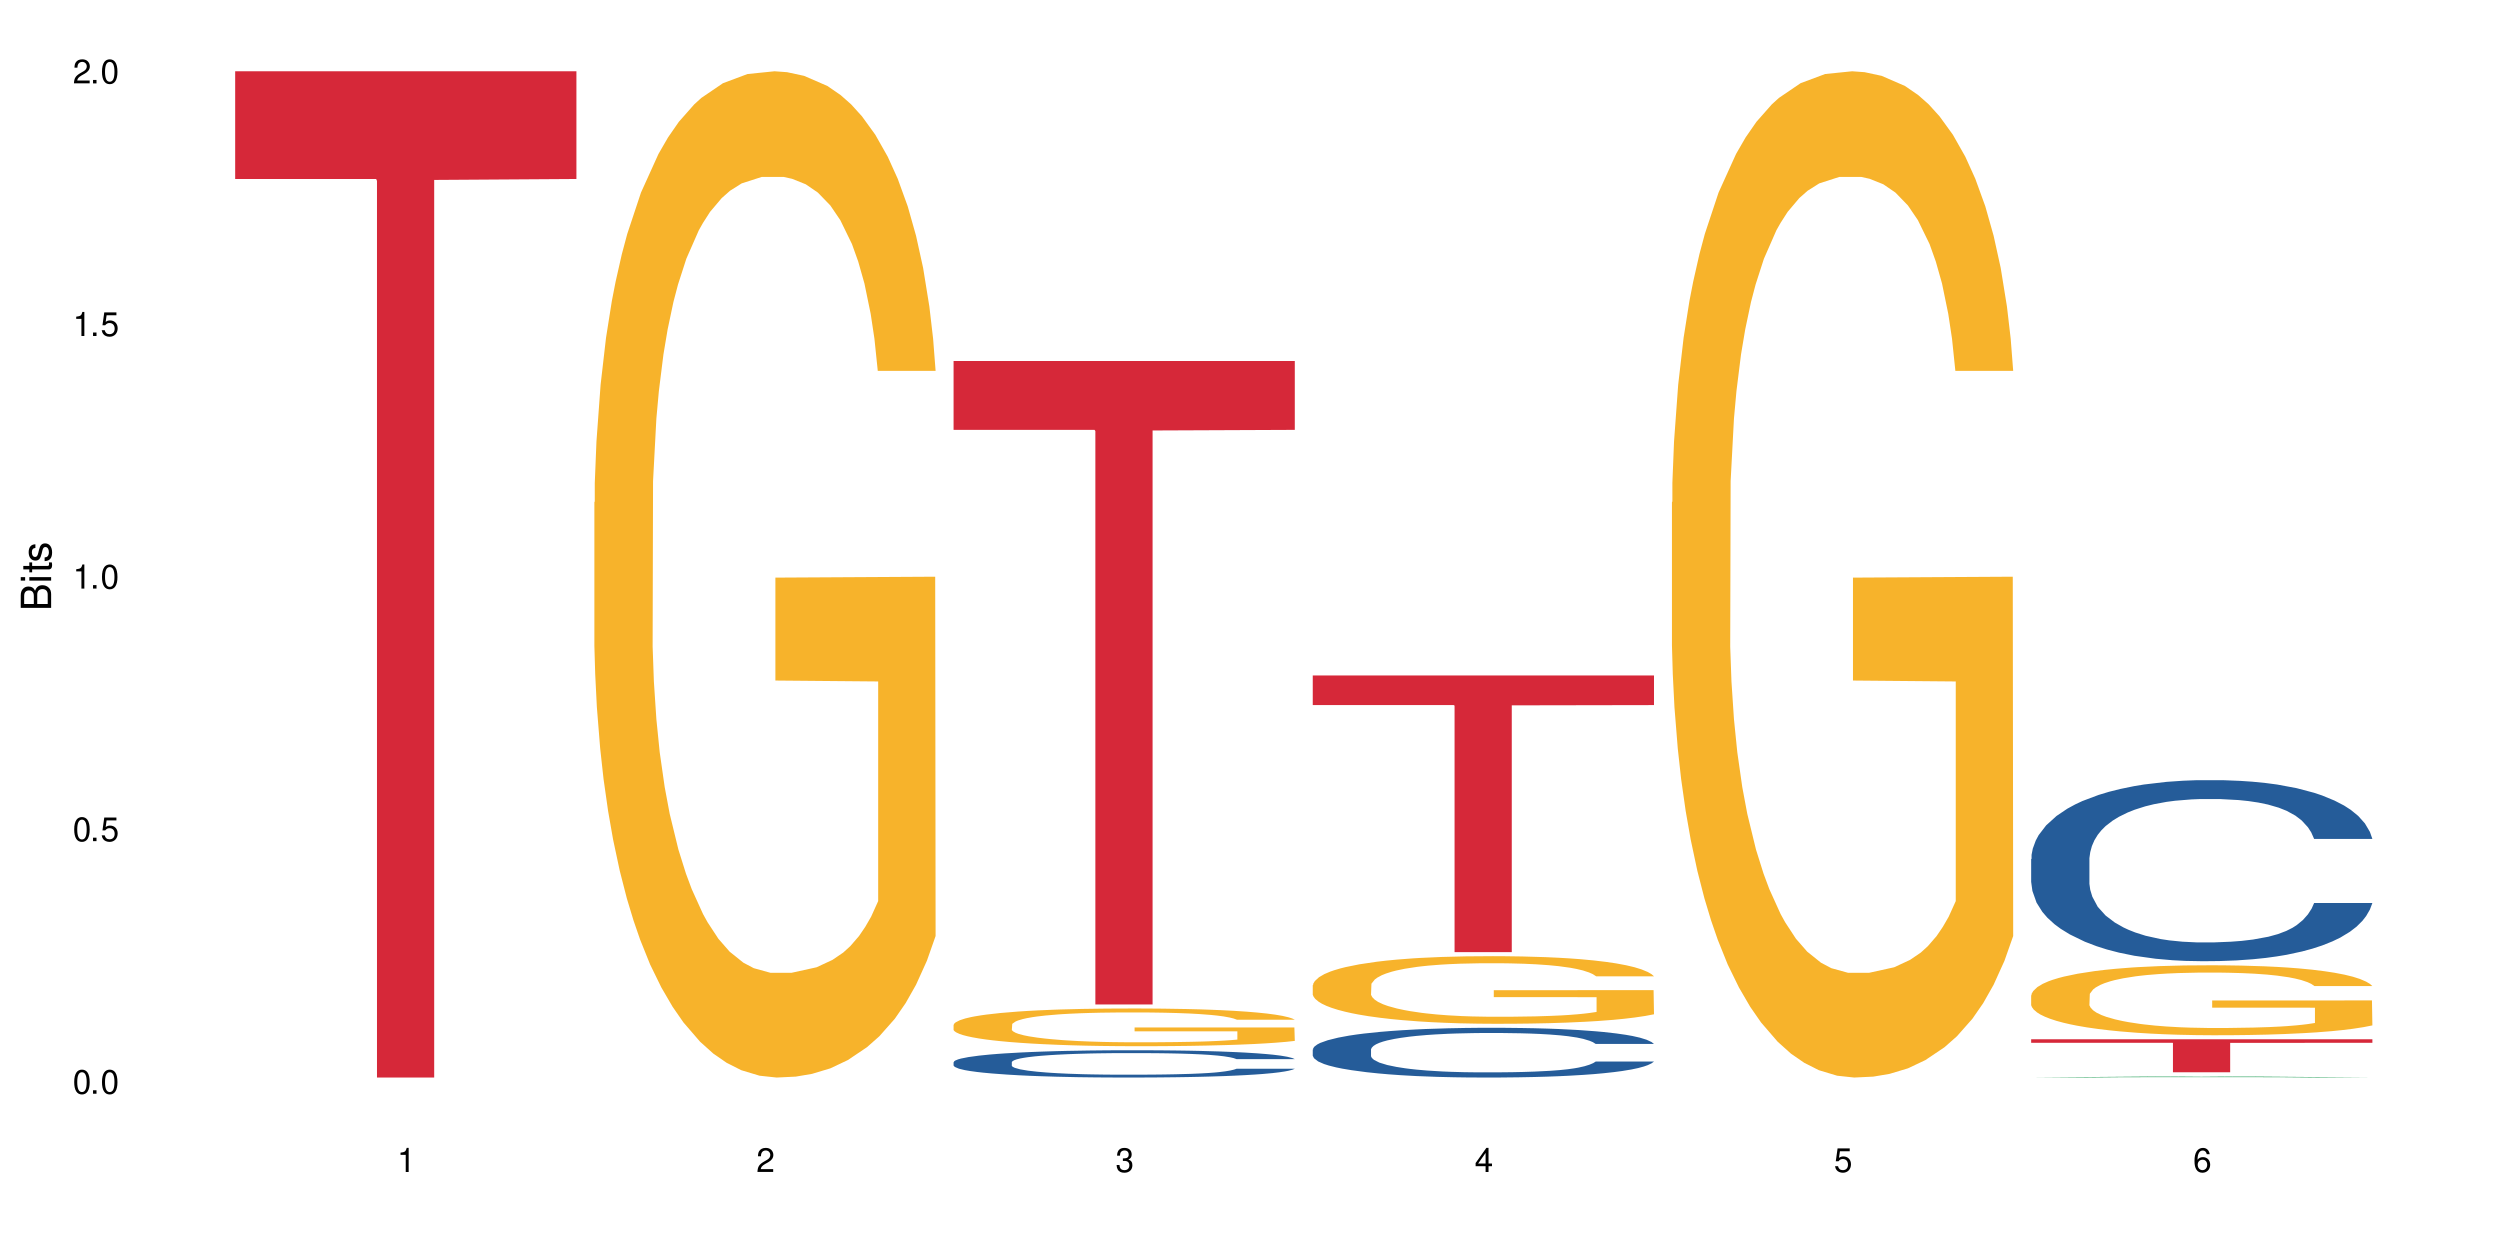
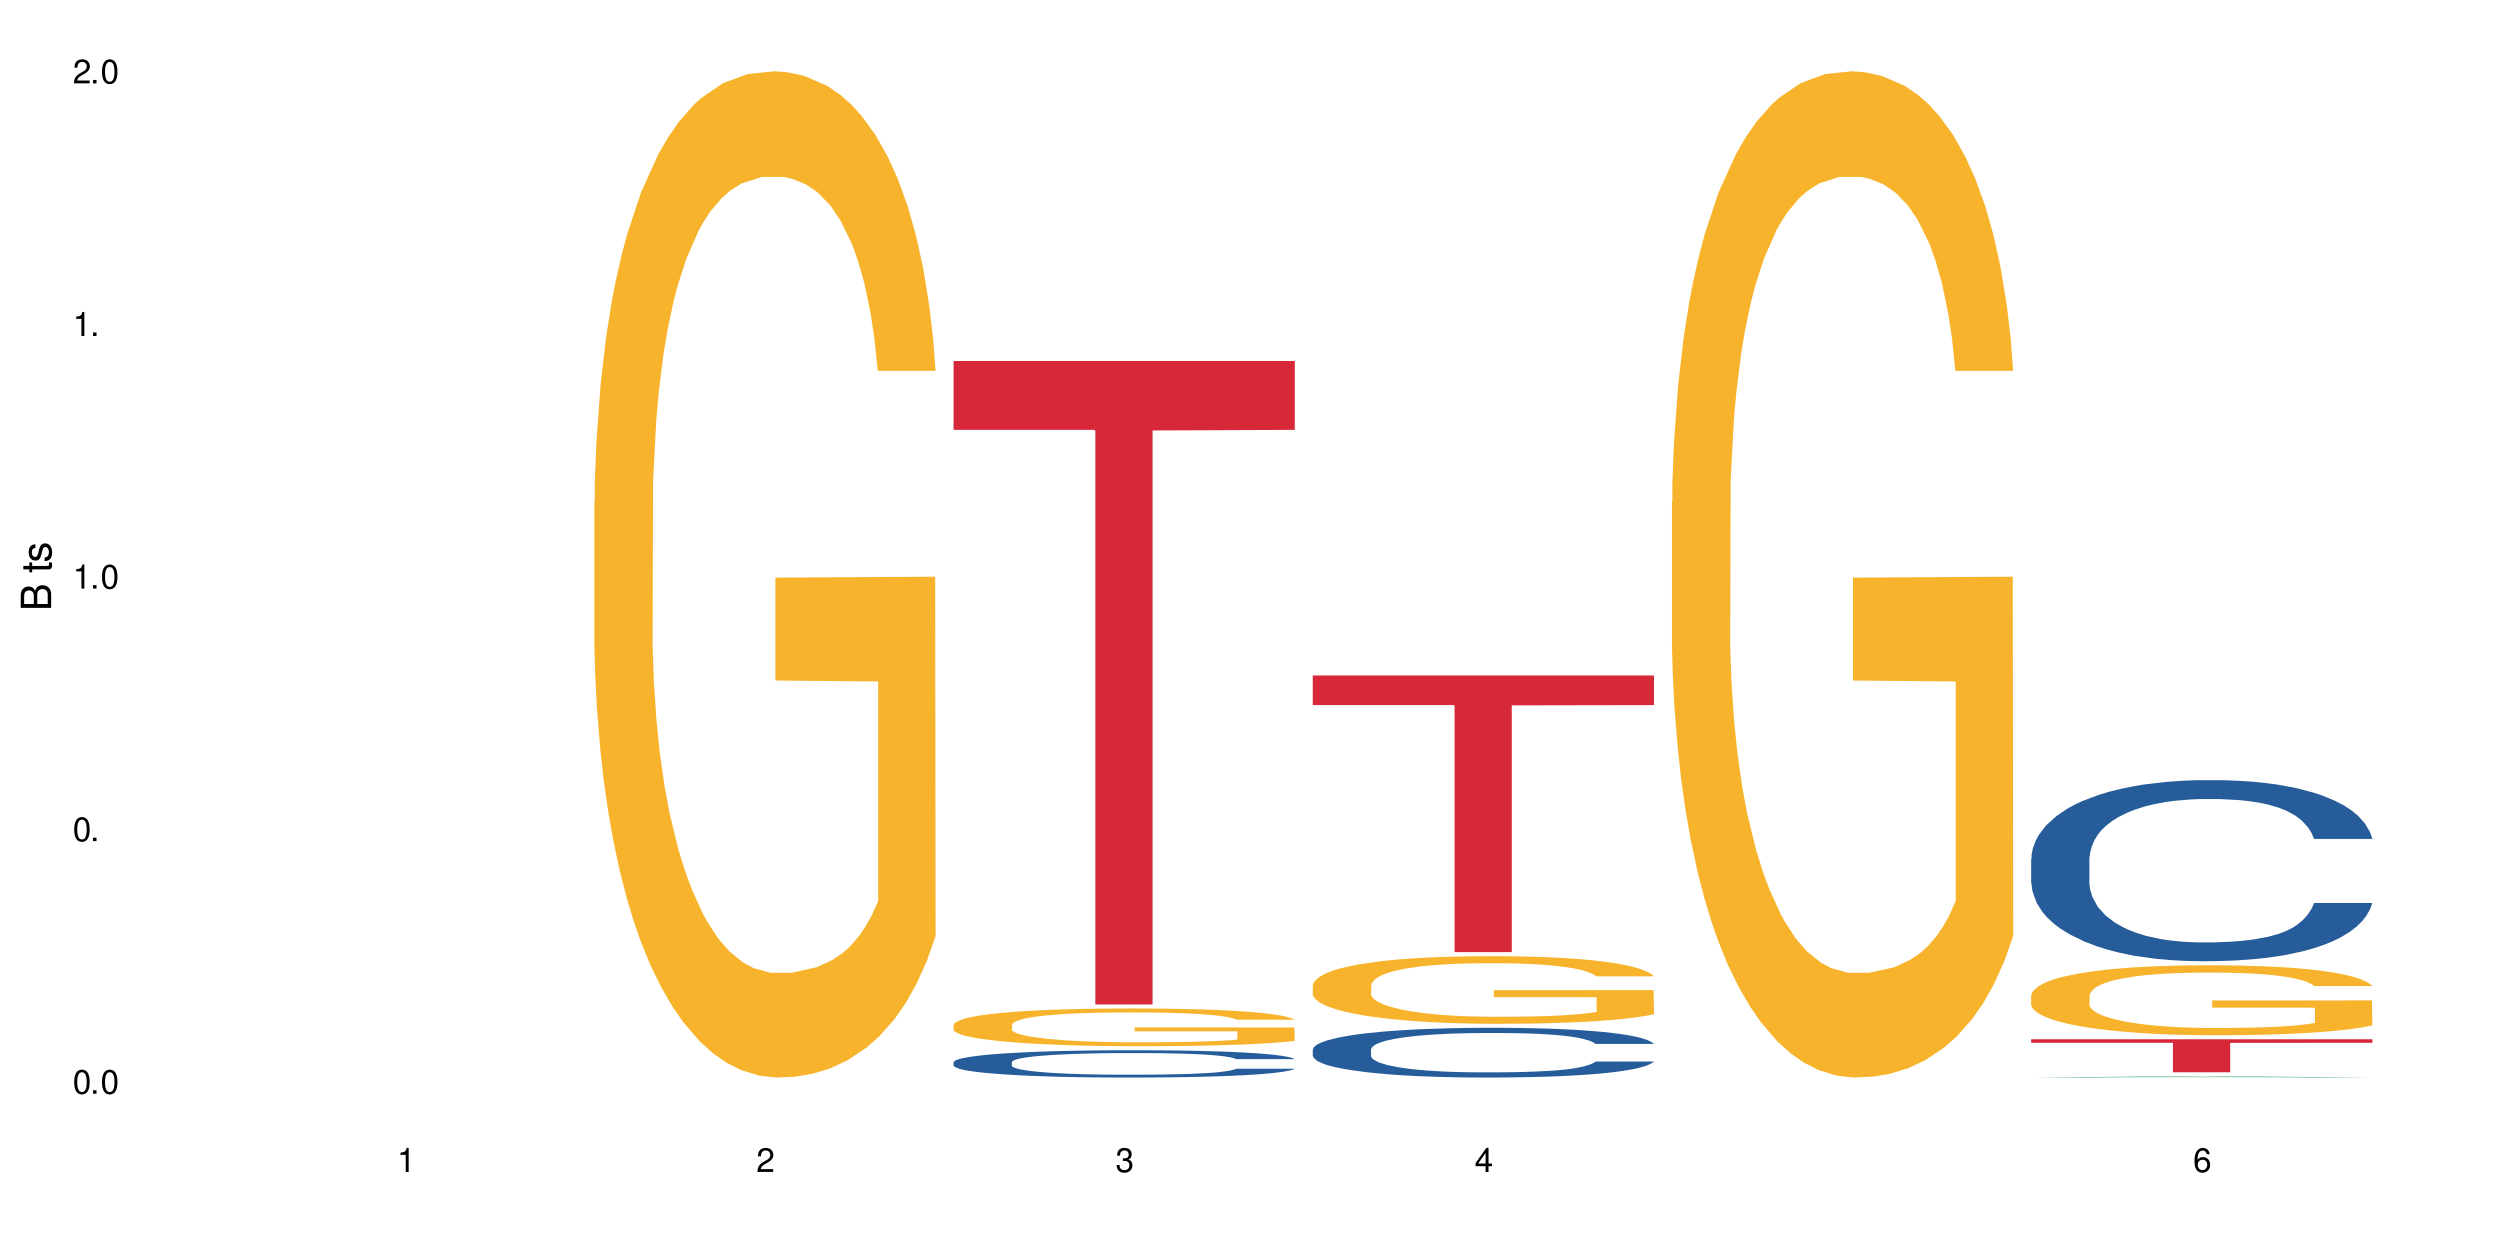
<svg xmlns="http://www.w3.org/2000/svg" xmlns:xlink="http://www.w3.org/1999/xlink" width="720" height="360" viewBox="0 0 720 360">
  <defs>
    <g>
      <g id="glyph-0-0">
</g>
      <g id="glyph-0-1">
        <path d="M 2.641 -6.938 C 2 -6.938 1.422 -6.656 1.078 -6.172 C 0.641 -5.562 0.406 -4.641 0.406 -3.359 C 0.406 -1.016 1.188 0.219 2.641 0.219 C 4.078 0.219 4.859 -1.016 4.859 -3.297 C 4.859 -4.641 4.656 -5.547 4.203 -6.172 C 3.844 -6.656 3.281 -6.938 2.641 -6.938 Z M 2.641 -6.188 C 3.547 -6.188 4 -5.25 4 -3.375 C 4 -1.406 3.562 -0.484 2.625 -0.484 C 1.734 -0.484 1.281 -1.438 1.281 -3.344 C 1.281 -5.25 1.734 -6.188 2.641 -6.188 Z M 2.641 -6.188 " />
      </g>
      <g id="glyph-0-2">
        <path d="M 1.828 -1 L 0.828 -1 L 0.828 0 L 1.828 0 Z M 1.828 -1 " />
      </g>
      <g id="glyph-0-3">
-         <path d="M 4.562 -6.797 L 1.062 -6.797 L 0.547 -3.094 L 1.328 -3.094 C 1.719 -3.562 2.047 -3.734 2.578 -3.734 C 3.484 -3.734 4.062 -3.109 4.062 -2.094 C 4.062 -1.125 3.484 -0.531 2.578 -0.531 C 1.828 -0.531 1.375 -0.906 1.188 -1.672 L 0.328 -1.672 C 0.453 -1.109 0.547 -0.844 0.75 -0.594 C 1.125 -0.078 1.828 0.219 2.594 0.219 C 3.969 0.219 4.922 -0.781 4.922 -2.219 C 4.922 -3.562 4.031 -4.484 2.719 -4.484 C 2.25 -4.484 1.859 -4.359 1.469 -4.062 L 1.734 -5.969 L 4.562 -5.969 Z M 4.562 -6.797 " />
-       </g>
+         </g>
      <g id="glyph-0-4">
        <path d="M 2.484 -4.938 L 2.484 0 L 3.328 0 L 3.328 -6.938 L 2.766 -6.938 C 2.469 -5.875 2.281 -5.734 0.984 -5.562 L 0.984 -4.938 Z M 2.484 -4.938 " />
      </g>
      <g id="glyph-0-5">
        <path d="M 4.859 -0.828 L 1.281 -0.828 C 1.359 -1.406 1.672 -1.781 2.5 -2.281 L 3.469 -2.828 C 4.406 -3.344 4.906 -4.062 4.906 -4.906 C 4.906 -5.484 4.672 -6.031 4.266 -6.406 C 3.859 -6.766 3.375 -6.938 2.719 -6.938 C 1.859 -6.938 1.219 -6.625 0.844 -6.031 C 0.609 -5.672 0.5 -5.234 0.484 -4.531 L 1.328 -4.531 C 1.359 -5.016 1.406 -5.281 1.531 -5.516 C 1.75 -5.938 2.188 -6.203 2.703 -6.203 C 3.469 -6.203 4.031 -5.641 4.031 -4.891 C 4.031 -4.344 3.719 -3.859 3.125 -3.516 L 2.234 -3 C 0.812 -2.172 0.406 -1.531 0.328 -0.016 L 4.859 -0.016 Z M 4.859 -0.828 " />
      </g>
      <g id="glyph-0-6">
        <path d="M 2.125 -3.188 L 2.578 -3.188 C 3.5 -3.188 3.984 -2.766 3.984 -1.922 C 3.984 -1.062 3.469 -0.531 2.594 -0.531 C 1.656 -0.531 1.203 -1 1.156 -2.016 L 0.312 -2.016 C 0.344 -1.453 0.438 -1.094 0.609 -0.781 C 0.953 -0.109 1.625 0.219 2.547 0.219 C 3.953 0.219 4.859 -0.625 4.859 -1.938 C 4.859 -2.828 4.516 -3.297 3.703 -3.594 C 4.344 -3.844 4.656 -4.328 4.656 -5.031 C 4.656 -6.219 3.875 -6.938 2.578 -6.938 C 1.203 -6.938 0.484 -6.172 0.453 -4.703 L 1.297 -4.703 C 1.312 -5.125 1.344 -5.359 1.453 -5.578 C 1.641 -5.969 2.062 -6.203 2.594 -6.203 C 3.344 -6.203 3.797 -5.75 3.797 -5 C 3.797 -4.516 3.609 -4.219 3.25 -4.047 C 3.016 -3.953 2.703 -3.922 2.125 -3.906 Z M 2.125 -3.188 " />
      </g>
      <g id="glyph-0-7">
        <path d="M 3.141 -1.672 L 3.141 0 L 3.984 0 L 3.984 -1.672 L 4.984 -1.672 L 4.984 -2.438 L 3.984 -2.438 L 3.984 -6.938 L 3.359 -6.938 L 0.266 -2.578 L 0.266 -1.672 Z M 3.141 -2.438 L 1 -2.438 L 3.141 -5.5 Z M 3.141 -2.438 " />
      </g>
      <g id="glyph-0-8">
        <path d="M 4.781 -5.125 C 4.609 -6.266 3.891 -6.938 2.844 -6.938 C 2.094 -6.938 1.422 -6.578 1.031 -5.953 C 0.594 -5.266 0.406 -4.422 0.406 -3.172 C 0.406 -2 0.578 -1.25 0.984 -0.641 C 1.359 -0.078 1.953 0.219 2.703 0.219 C 3.984 0.219 4.922 -0.75 4.922 -2.094 C 4.922 -3.375 4.062 -4.281 2.844 -4.281 C 2.172 -4.281 1.641 -4.031 1.281 -3.516 C 1.281 -5.234 1.828 -6.188 2.797 -6.188 C 3.391 -6.188 3.797 -5.797 3.938 -5.125 Z M 2.734 -3.531 C 3.547 -3.531 4.062 -2.953 4.062 -2.031 C 4.062 -1.156 3.484 -0.531 2.703 -0.531 C 1.922 -0.531 1.328 -1.188 1.328 -2.078 C 1.328 -2.938 1.906 -3.531 2.734 -3.531 Z M 2.734 -3.531 " />
      </g>
      <g id="glyph-1-0">
</g>
      <g id="glyph-1-1">
        <path d="M 0 -0.953 L 0 -4.891 C 0 -5.719 -0.234 -6.344 -0.734 -6.797 C -1.188 -7.234 -1.812 -7.469 -2.5 -7.469 C -3.547 -7.469 -4.188 -7 -4.625 -5.875 C -4.984 -6.688 -5.625 -7.094 -6.531 -7.094 C -7.172 -7.094 -7.734 -6.859 -8.141 -6.391 C -8.562 -5.922 -8.75 -5.344 -8.75 -4.5 L -8.75 -0.953 Z M -4.984 -2.062 L -7.766 -2.062 L -7.766 -4.219 C -7.766 -4.844 -7.688 -5.203 -7.453 -5.5 C -7.219 -5.812 -6.859 -5.969 -6.375 -5.969 C -5.891 -5.969 -5.531 -5.812 -5.297 -5.5 C -5.062 -5.203 -4.984 -4.844 -4.984 -4.219 Z M -0.984 -2.062 L -4 -2.062 L -4 -4.781 C -4 -5.766 -3.438 -6.359 -2.484 -6.359 C -1.547 -6.359 -0.984 -5.766 -0.984 -4.781 Z M -0.984 -2.062 " />
      </g>
      <g id="glyph-1-2">
-         <path d="M -6.281 -1.797 L -6.281 -0.797 L 0 -0.797 L 0 -1.797 Z M -8.75 -1.797 L -8.75 -0.797 L -7.484 -0.797 L -7.484 -1.797 Z M -8.75 -1.797 " />
-       </g>
+         </g>
      <g id="glyph-1-3">
        <path d="M -6.281 -3.047 L -6.281 -2.016 L -8.016 -2.016 L -8.016 -1.016 L -6.281 -1.016 L -6.281 -0.172 L -5.469 -0.172 L -5.469 -1.016 L -0.719 -1.016 C -0.078 -1.016 0.281 -1.453 0.281 -2.234 C 0.281 -2.5 0.25 -2.719 0.188 -3.047 L -0.641 -3.047 C -0.609 -2.906 -0.594 -2.766 -0.594 -2.562 C -0.594 -2.141 -0.719 -2.016 -1.156 -2.016 L -5.469 -2.016 L -5.469 -3.047 Z M -6.281 -3.047 " />
      </g>
      <g id="glyph-1-4">
        <path d="M -4.531 -5.25 C -5.766 -5.25 -6.469 -4.422 -6.469 -2.969 C -6.469 -1.516 -5.719 -0.562 -4.547 -0.562 C -3.562 -0.562 -3.094 -1.062 -2.734 -2.562 L -2.516 -3.484 C -2.344 -4.188 -2.094 -4.469 -1.641 -4.469 C -1.047 -4.469 -0.641 -3.875 -0.641 -3 C -0.641 -2.453 -0.797 -2 -1.062 -1.75 C -1.25 -1.594 -1.422 -1.531 -1.875 -1.469 L -1.875 -0.406 C -0.422 -0.453 0.281 -1.266 0.281 -2.922 C 0.281 -4.5 -0.5 -5.516 -1.719 -5.516 C -2.656 -5.516 -3.172 -4.984 -3.469 -3.734 L -3.703 -2.766 C -3.891 -1.953 -4.156 -1.609 -4.594 -1.609 C -5.188 -1.609 -5.547 -2.125 -5.547 -2.938 C -5.547 -3.75 -5.203 -4.172 -4.531 -4.203 Z M -4.531 -5.25 " />
      </g>
    </g>
  </defs>
  <rect x="-72" y="-36" width="864" height="432" fill="rgb(100%, 100%, 100%)" fill-opacity="1" />
-   <path fill-rule="nonzero" fill="rgb(83.922%, 15.686%, 22.353%)" fill-opacity="1" d="M 67.73 20.527 L 166.008 20.527 L 166.008 51.547 L 125.047 51.82 L 125.047 310.332 L 108.57 310.332 L 108.57 52.094 L 108.332 51.547 L 67.73 51.547 Z M 67.73 20.527 " />
  <path fill-rule="nonzero" fill="rgb(96.863%, 70.196%, 16.863%)" fill-opacity="1" d="M 171.18 144.652 L 171.297 144.387 L 171.297 139.094 L 171.777 127.184 L 172.977 110.777 L 174.535 97.277 L 176.211 86.691 L 177.293 81.133 L 179.09 73.195 L 180.648 67.371 L 184.602 55.461 L 189.637 44.348 L 192.391 39.582 L 195.508 35.082 L 199.941 30.055 L 201.98 28.203 L 208.211 23.965 L 215.281 21.32 L 223.074 20.527 L 226.668 20.789 L 231.582 21.848 L 238.293 24.762 L 242.129 27.406 L 245.125 30.055 L 248.242 33.496 L 252.078 38.789 L 255.672 45.141 L 258.547 51.492 L 261.426 59.43 L 263.82 67.902 L 265.859 77.164 L 267.656 88.281 L 268.734 97.543 L 269.453 106.805 L 252.797 106.805 L 251.836 97.543 L 250.758 90.398 L 248.961 81.664 L 247.164 75.312 L 245.363 70.281 L 242.008 63.402 L 239.133 59.168 L 235.539 55.461 L 232.062 53.078 L 228.105 51.492 L 225.711 50.961 L 219.359 50.961 L 213.605 52.816 L 210.25 54.934 L 207.852 57.051 L 204.496 61.02 L 202.461 64.195 L 201.262 66.312 L 197.664 74.516 L 195.27 81.93 L 193.949 86.957 L 192.273 94.898 L 191.074 102.043 L 189.754 112.629 L 189.035 120.57 L 188.078 138.566 L 187.957 186.207 L 188.316 196.262 L 189.035 207.113 L 189.996 216.641 L 191.434 226.699 L 192.871 234.375 L 195.387 244.695 L 197.547 251.578 L 199.223 256.078 L 202.461 263.223 L 203.777 265.605 L 206.895 270.367 L 210.129 274.074 L 214.086 277.25 L 217.082 278.836 L 221.875 280.16 L 227.988 280.16 L 235.18 278.574 L 239.73 276.457 L 242.848 274.34 L 244.887 272.484 L 247.402 269.574 L 249.199 266.926 L 250.879 264.016 L 252.914 259.516 L 252.914 196.262 L 223.312 195.996 L 223.312 166.355 L 269.336 166.09 L 269.453 269.574 L 266.938 276.719 L 263.82 283.602 L 260.824 288.895 L 257.711 293.395 L 253.273 298.422 L 249.68 301.598 L 244.168 305.305 L 239.133 307.688 L 233.859 309.273 L 229.184 310.066 L 223.672 310.332 L 218.758 309.805 L 213.484 308.215 L 209.289 306.098 L 205.457 303.453 L 201.621 300.012 L 196.828 294.453 L 193.711 289.953 L 190.473 284.395 L 187.238 277.777 L 184.363 270.633 L 182.445 265.074 L 180.527 258.723 L 178.488 250.781 L 176.57 241.785 L 175.133 233.578 L 173.816 224.316 L 172.855 215.582 L 171.898 203.672 L 171.418 194.145 L 171.18 185.941 Z M 171.18 144.652 " />
  <path fill-rule="nonzero" fill="rgb(14.51%, 36.078%, 60%)" fill-opacity="1" d="M 274.629 305.895 L 274.746 305.887 L 274.746 305.715 L 275.105 305.441 L 275.945 305.094 L 276.785 304.859 L 278.941 304.434 L 281.938 304.023 L 285.055 303.707 L 287.332 303.523 L 289.367 303.379 L 294.043 303.113 L 297.039 302.977 L 300.273 302.855 L 304.23 302.73 L 307.105 302.66 L 313.578 302.547 L 318.371 302.496 L 322.086 302.473 L 330.117 302.473 L 334.91 302.504 L 338.387 302.539 L 342.223 302.594 L 345.457 302.66 L 351.09 302.816 L 356.125 303.02 L 358.402 303.133 L 361.996 303.355 L 364.754 303.574 L 366.672 303.758 L 368.828 304.023 L 370.746 304.348 L 372.184 304.715 L 372.902 305.023 L 356.125 305.023 L 355.285 304.734 L 354.324 304.512 L 352.527 304.219 L 350.73 304.012 L 348.215 303.801 L 345.938 303.664 L 342.82 303.527 L 340.062 303.441 L 337.188 303.379 L 334.43 303.336 L 329.156 303.293 L 323.047 303.293 L 320.77 303.305 L 316.094 303.363 L 313.578 303.414 L 309.98 303.516 L 307.465 303.609 L 304.469 303.754 L 302.434 303.875 L 299.914 304.062 L 298.117 304.227 L 296.078 304.465 L 294.883 304.645 L 293.801 304.844 L 292.844 305.082 L 292.125 305.332 L 291.645 305.598 L 291.406 305.855 L 291.406 306.969 L 291.645 307.23 L 292.246 307.531 L 293.801 307.969 L 296.078 308.352 L 298.715 308.652 L 301.234 308.867 L 302.672 308.969 L 304.59 309.082 L 307.586 309.227 L 311.898 309.371 L 314.418 309.426 L 318.25 309.484 L 322.207 309.512 L 327.48 309.512 L 332.152 309.484 L 335.27 309.449 L 338.508 309.391 L 342.941 309.27 L 345.695 309.152 L 348.094 309.02 L 349.891 308.883 L 351.09 308.766 L 352.887 308.543 L 354.324 308.301 L 355.406 308.047 L 356.125 307.805 L 372.902 307.805 L 372.184 308.09 L 371.105 308.371 L 370.027 308.578 L 368.348 308.832 L 366.43 309.055 L 363.676 309.305 L 361.398 309.469 L 358.402 309.648 L 355.645 309.785 L 352.648 309.91 L 348.215 310.051 L 345.336 310.125 L 342.223 310.188 L 338.508 310.246 L 333.832 310.297 L 328.797 310.324 L 324.125 310.332 L 319.09 310.316 L 315.375 310.289 L 310.461 310.227 L 304.348 310.094 L 299.914 309.957 L 296.438 309.824 L 293.441 309.68 L 290.086 309.484 L 285.773 309.168 L 283.137 308.926 L 281.34 308.723 L 279.301 308.441 L 277.863 308.191 L 276.184 307.789 L 274.988 307.277 L 274.629 306.883 Z M 274.629 305.895 " />
  <path fill-rule="nonzero" fill="rgb(96.863%, 70.196%, 16.863%)" fill-opacity="1" d="M 274.629 295.098 L 274.746 295.086 L 274.746 294.887 L 275.227 294.441 L 276.426 293.828 L 277.984 293.32 L 279.66 292.922 L 280.738 292.715 L 282.535 292.418 L 284.094 292.199 L 288.051 291.754 L 293.082 291.336 L 295.84 291.156 L 298.957 290.988 L 303.391 290.801 L 305.43 290.73 L 311.66 290.57 L 318.73 290.473 L 326.52 290.441 L 330.117 290.453 L 335.031 290.492 L 341.742 290.602 L 345.578 290.699 L 348.574 290.801 L 351.688 290.93 L 355.523 291.129 L 359.121 291.367 L 361.996 291.605 L 364.871 291.902 L 367.27 292.219 L 369.309 292.566 L 371.105 292.984 L 372.184 293.332 L 372.902 293.676 L 356.242 293.676 L 355.285 293.332 L 354.207 293.062 L 352.41 292.734 L 350.609 292.496 L 348.812 292.309 L 345.457 292.051 L 342.582 291.891 L 338.984 291.754 L 335.512 291.664 L 331.555 291.605 L 329.156 291.582 L 322.805 291.582 L 317.055 291.652 L 313.699 291.734 L 311.301 291.812 L 307.945 291.961 L 305.906 292.078 L 304.707 292.16 L 301.113 292.469 L 298.715 292.746 L 297.398 292.934 L 295.719 293.23 L 294.523 293.5 L 293.203 293.895 L 292.484 294.195 L 291.527 294.867 L 291.406 296.656 L 291.766 297.031 L 292.484 297.438 L 293.441 297.797 L 294.883 298.172 L 296.32 298.461 L 298.836 298.848 L 300.992 299.105 L 302.672 299.273 L 305.906 299.543 L 307.227 299.633 L 310.34 299.812 L 313.578 299.949 L 317.531 300.07 L 320.527 300.129 L 325.324 300.18 L 331.434 300.18 L 338.625 300.117 L 343.18 300.039 L 346.297 299.961 L 348.332 299.891 L 350.852 299.781 L 352.648 299.684 L 354.324 299.574 L 356.363 299.402 L 356.363 297.031 L 326.762 297.023 L 326.762 295.91 L 372.781 295.902 L 372.902 299.781 L 370.387 300.051 L 367.27 300.309 L 364.273 300.504 L 361.156 300.676 L 356.723 300.863 L 353.129 300.98 L 347.613 301.121 L 342.582 301.211 L 337.309 301.27 L 332.633 301.301 L 327.121 301.309 L 322.207 301.289 L 316.934 301.23 L 312.738 301.152 L 308.902 301.051 L 305.07 300.922 L 300.273 300.715 L 297.16 300.547 L 293.922 300.336 L 290.688 300.09 L 287.809 299.82 L 285.895 299.613 L 283.977 299.375 L 281.938 299.078 L 280.02 298.738 L 278.582 298.43 L 277.262 298.086 L 276.305 297.758 L 275.348 297.309 L 274.867 296.953 L 274.629 296.645 Z M 274.629 295.098 " />
  <path fill-rule="nonzero" fill="rgb(83.922%, 15.686%, 22.353%)" fill-opacity="1" d="M 274.629 103.965 L 372.902 103.965 L 372.902 123.801 L 331.945 123.977 L 331.945 289.277 L 315.465 289.277 L 315.465 124.148 L 315.227 123.801 L 274.629 123.801 Z M 274.629 103.965 " />
  <path fill-rule="nonzero" fill="rgb(14.51%, 36.078%, 60%)" fill-opacity="1" d="M 378.074 302.246 L 378.195 302.23 L 378.195 301.918 L 378.555 301.422 L 379.395 300.793 L 380.23 300.359 L 382.391 299.59 L 385.387 298.844 L 388.5 298.266 L 390.777 297.926 L 392.816 297.664 L 397.492 297.18 L 400.488 296.934 L 403.723 296.711 L 407.676 296.488 L 410.555 296.355 L 417.027 296.148 L 421.82 296.055 L 425.535 296.016 L 433.566 296.016 L 438.359 296.07 L 441.836 296.133 L 445.668 296.238 L 448.906 296.355 L 454.539 296.645 L 459.57 297.012 L 461.848 297.219 L 465.445 297.625 L 468.199 298.02 L 470.117 298.359 L 472.277 298.844 L 474.191 299.434 L 475.633 300.098 L 476.352 300.66 L 459.57 300.66 L 458.734 300.137 L 457.773 299.734 L 455.977 299.195 L 454.18 298.816 L 451.66 298.438 L 449.383 298.188 L 446.27 297.941 L 443.512 297.781 L 440.637 297.664 L 437.879 297.586 L 432.605 297.508 L 426.492 297.508 L 424.215 297.535 L 419.543 297.641 L 417.027 297.73 L 413.43 297.914 L 410.914 298.082 L 407.918 298.344 L 405.879 298.566 L 403.363 298.91 L 401.566 299.211 L 399.527 299.641 L 398.328 299.969 L 397.25 300.336 L 396.293 300.766 L 395.574 301.223 L 395.094 301.707 L 394.855 302.18 L 394.855 304.207 L 395.094 304.68 L 395.691 305.23 L 397.25 306.027 L 399.527 306.723 L 402.164 307.27 L 404.68 307.664 L 406.121 307.848 L 408.035 308.055 L 411.035 308.316 L 415.348 308.578 L 417.863 308.684 L 421.699 308.789 L 425.656 308.84 L 430.93 308.84 L 435.602 308.789 L 438.719 308.723 L 441.953 308.617 L 446.387 308.395 L 449.145 308.188 L 451.543 307.938 L 453.34 307.688 L 454.539 307.48 L 456.336 307.074 L 457.773 306.629 L 458.852 306.172 L 459.57 305.727 L 476.352 305.727 L 475.633 306.25 L 474.555 306.762 L 473.473 307.141 L 471.797 307.598 L 469.879 308.004 L 467.121 308.461 L 464.844 308.762 L 461.848 309.09 L 459.094 309.34 L 456.098 309.559 L 451.66 309.82 L 448.785 309.953 L 445.668 310.07 L 441.953 310.176 L 437.281 310.266 L 432.246 310.32 L 427.574 310.332 L 422.539 310.305 L 418.824 310.254 L 413.91 310.137 L 407.797 309.902 L 403.363 309.652 L 399.887 309.402 L 396.891 309.141 L 393.535 308.789 L 389.223 308.211 L 386.586 307.77 L 384.785 307.402 L 382.75 306.891 L 381.312 306.434 L 379.633 305.699 L 378.434 304.77 L 378.074 304.051 Z M 378.074 302.246 " />
  <path fill-rule="nonzero" fill="rgb(96.863%, 70.196%, 16.863%)" fill-opacity="1" d="M 378.074 283.719 L 378.195 283.699 L 378.195 283.344 L 378.676 282.543 L 379.871 281.441 L 381.43 280.535 L 383.109 279.824 L 384.188 279.449 L 385.984 278.914 L 387.543 278.523 L 391.496 277.723 L 396.531 276.977 L 399.289 276.656 L 402.402 276.355 L 406.84 276.016 L 408.875 275.891 L 415.109 275.609 L 422.18 275.43 L 429.969 275.375 L 433.566 275.395 L 438.48 275.465 L 445.191 275.66 L 449.023 275.84 L 452.02 276.016 L 455.137 276.246 L 458.973 276.605 L 462.566 277.031 L 465.445 277.457 L 468.32 277.992 L 470.719 278.559 L 472.754 279.184 L 474.555 279.93 L 475.633 280.551 L 476.352 281.176 L 459.691 281.176 L 458.734 280.551 L 457.652 280.07 L 455.855 279.484 L 454.059 279.059 L 452.262 278.719 L 448.906 278.258 L 446.027 277.973 L 442.434 277.723 L 438.957 277.562 L 435.004 277.457 L 432.605 277.422 L 426.254 277.422 L 420.5 277.547 L 417.145 277.688 L 414.75 277.832 L 411.395 278.098 L 409.355 278.312 L 408.156 278.453 L 404.562 279.004 L 402.164 279.504 L 400.848 279.84 L 399.168 280.375 L 397.969 280.855 L 396.652 281.566 L 395.934 282.102 L 394.973 283.309 L 394.855 286.512 L 395.215 287.188 L 395.934 287.914 L 396.891 288.555 L 398.328 289.23 L 399.766 289.746 L 402.285 290.441 L 404.441 290.902 L 406.121 291.207 L 409.355 291.688 L 410.672 291.848 L 413.789 292.168 L 417.027 292.414 L 420.98 292.629 L 423.977 292.734 L 428.77 292.824 L 434.883 292.824 L 442.074 292.719 L 446.629 292.574 L 449.746 292.434 L 451.781 292.309 L 454.297 292.113 L 456.098 291.938 L 457.773 291.738 L 459.812 291.438 L 459.812 287.188 L 430.211 287.168 L 430.211 285.176 L 476.23 285.16 L 476.352 292.113 L 473.832 292.594 L 470.719 293.055 L 467.723 293.41 L 464.605 293.715 L 460.172 294.051 L 456.574 294.266 L 451.062 294.516 L 446.027 294.676 L 440.754 294.781 L 436.082 294.836 L 430.57 294.852 L 425.656 294.816 L 420.383 294.711 L 416.188 294.566 L 412.352 294.391 L 408.516 294.16 L 403.723 293.785 L 400.605 293.484 L 397.371 293.109 L 394.133 292.664 L 391.258 292.184 L 389.34 291.812 L 387.422 291.383 L 385.387 290.852 L 383.469 290.246 L 382.031 289.695 L 380.711 289.07 L 379.754 288.484 L 378.793 287.684 L 378.316 287.043 L 378.074 286.492 Z M 378.074 283.719 " />
  <path fill-rule="nonzero" fill="rgb(83.922%, 15.686%, 22.353%)" fill-opacity="1" d="M 378.074 194.535 L 476.352 194.535 L 476.352 203.066 L 435.391 203.141 L 435.391 274.211 L 418.914 274.211 L 418.914 203.215 L 418.676 203.066 L 378.074 203.066 Z M 378.074 194.535 " />
  <path fill-rule="nonzero" fill="rgb(96.863%, 70.196%, 16.863%)" fill-opacity="1" d="M 481.523 144.652 L 481.645 144.387 L 481.645 139.094 L 482.121 127.184 L 483.32 110.777 L 484.879 97.277 L 486.555 86.691 L 487.637 81.133 L 489.434 73.195 L 490.992 67.371 L 494.945 55.461 L 499.98 44.348 L 502.734 39.582 L 505.852 35.082 L 510.285 30.055 L 512.324 28.203 L 518.555 23.965 L 525.629 21.32 L 533.418 20.527 L 537.012 20.789 L 541.926 21.848 L 548.637 24.762 L 552.473 27.406 L 555.469 30.055 L 558.586 33.496 L 562.422 38.789 L 566.016 45.141 L 568.891 51.492 L 571.77 59.43 L 574.164 67.902 L 576.203 77.164 L 578 88.281 L 579.078 97.543 L 579.797 106.805 L 563.141 106.805 L 562.18 97.543 L 561.102 90.398 L 559.305 81.664 L 557.508 75.312 L 555.711 70.281 L 552.352 63.402 L 549.477 59.168 L 545.883 55.461 L 542.406 53.078 L 538.449 51.492 L 536.055 50.961 L 529.703 50.961 L 523.949 52.816 L 520.594 54.934 L 518.195 57.051 L 514.84 61.02 L 512.805 64.195 L 511.605 66.312 L 508.008 74.516 L 505.613 81.93 L 504.293 86.957 L 502.617 94.898 L 501.418 102.043 L 500.098 112.629 L 499.379 120.57 L 498.422 138.566 L 498.301 186.207 L 498.66 196.262 L 499.379 207.113 L 500.34 216.641 L 501.777 226.699 L 503.215 234.375 L 505.73 244.695 L 507.891 251.578 L 509.566 256.078 L 512.805 263.223 L 514.121 265.605 L 517.238 270.367 L 520.473 274.074 L 524.43 277.25 L 527.426 278.836 L 532.219 280.16 L 538.332 280.16 L 545.523 278.574 L 550.078 276.457 L 553.191 274.34 L 555.23 272.484 L 557.746 269.574 L 559.543 266.926 L 561.223 264.016 L 563.258 259.516 L 563.258 196.262 L 533.656 195.996 L 533.656 166.355 L 579.68 166.09 L 579.797 269.574 L 577.281 276.719 L 574.164 283.602 L 571.168 288.895 L 568.055 293.395 L 563.617 298.422 L 560.023 301.598 L 554.512 305.305 L 549.477 307.688 L 544.203 309.273 L 539.531 310.066 L 534.016 310.332 L 529.102 309.805 L 523.828 308.215 L 519.637 306.098 L 515.801 303.453 L 511.965 300.012 L 507.172 294.453 L 504.055 289.953 L 500.82 284.395 L 497.582 277.777 L 494.707 270.633 L 492.789 265.074 L 490.871 258.723 L 488.832 250.781 L 486.918 241.785 L 485.477 233.578 L 484.16 224.316 L 483.199 215.582 L 482.242 203.672 L 481.762 194.145 L 481.523 185.941 Z M 481.523 144.652 " />
  <path fill-rule="nonzero" fill="rgb(6.275%, 58.824%, 28.235%)" fill-opacity="1" d="M 584.973 310.332 L 585.074 310.332 L 627.598 309.973 L 640.512 309.973 L 683.246 310.332 L 668.23 310.332 L 657.523 310.238 L 610.59 310.238 L 600.09 310.332 L 584.973 310.332 L 615.105 310.199 L 653.219 310.199 L 634.215 310.031 L 633.793 310.031 L 615 310.199 L 615.105 310.199 Z M 584.973 310.332 " />
  <path fill-rule="nonzero" fill="rgb(14.51%, 36.078%, 60%)" fill-opacity="1" d="M 584.973 247.387 L 585.09 247.34 L 585.09 246.195 L 585.449 244.383 L 586.289 242.098 L 587.129 240.523 L 589.285 237.711 L 592.281 234.996 L 595.398 232.898 L 597.676 231.66 L 599.711 230.707 L 604.387 228.945 L 607.383 228.039 L 610.617 227.23 L 614.574 226.418 L 617.449 225.941 L 623.922 225.18 L 628.715 224.848 L 632.43 224.703 L 640.461 224.703 L 645.254 224.895 L 648.73 225.133 L 652.566 225.516 L 655.801 225.941 L 661.434 226.992 L 666.469 228.324 L 668.746 229.086 L 672.34 230.566 L 675.098 231.996 L 677.016 233.234 L 679.172 234.996 L 681.09 237.141 L 682.527 239.57 L 683.246 241.621 L 666.469 241.621 L 665.629 239.715 L 664.672 238.238 L 662.871 236.281 L 661.074 234.902 L 658.559 233.52 L 656.281 232.613 L 653.164 231.707 L 650.406 231.137 L 647.531 230.707 L 644.773 230.422 L 639.504 230.137 L 633.391 230.137 L 631.113 230.23 L 626.438 230.613 L 623.922 230.945 L 620.328 231.613 L 617.809 232.234 L 614.812 233.188 L 612.777 233.996 L 610.258 235.234 L 608.461 236.332 L 606.426 237.902 L 605.227 239.094 L 604.148 240.43 L 603.188 242 L 602.469 243.668 L 601.988 245.434 L 601.75 247.148 L 601.75 254.531 L 601.988 256.25 L 602.59 258.25 L 604.148 261.156 L 606.426 263.684 L 609.059 265.684 L 611.578 267.113 L 613.016 267.781 L 614.934 268.543 L 617.93 269.496 L 622.242 270.449 L 624.762 270.828 L 628.598 271.211 L 632.551 271.402 L 637.824 271.402 L 642.5 271.211 L 645.613 270.973 L 648.852 270.59 L 653.285 269.781 L 656.043 269.02 L 658.438 268.113 L 660.234 267.207 L 661.434 266.445 L 663.23 264.969 L 664.672 263.348 L 665.75 261.68 L 666.469 260.062 L 683.246 260.062 L 682.527 261.965 L 681.449 263.824 L 680.371 265.207 L 678.691 266.875 L 676.773 268.352 L 674.02 270.02 L 671.742 271.117 L 668.746 272.309 L 665.988 273.211 L 662.992 274.023 L 658.559 274.977 L 655.68 275.453 L 652.566 275.879 L 648.852 276.262 L 644.176 276.594 L 639.141 276.785 L 634.469 276.832 L 629.434 276.738 L 625.719 276.547 L 620.805 276.117 L 614.695 275.262 L 610.258 274.355 L 606.785 273.449 L 603.789 272.496 L 600.43 271.211 L 596.117 269.113 L 593.48 267.492 L 591.684 266.16 L 589.645 264.301 L 588.207 262.633 L 586.527 259.965 L 585.332 256.582 L 584.973 253.961 Z M 584.973 247.387 " />
  <path fill-rule="nonzero" fill="rgb(96.863%, 70.196%, 16.863%)" fill-opacity="1" d="M 584.973 286.629 L 585.09 286.609 L 585.09 286.242 L 585.57 285.414 L 586.77 284.273 L 588.328 283.336 L 590.004 282.598 L 591.082 282.211 L 592.883 281.66 L 594.438 281.254 L 598.395 280.426 L 603.426 279.652 L 606.184 279.324 L 609.301 279.012 L 613.734 278.66 L 615.773 278.531 L 622.004 278.238 L 629.074 278.051 L 636.867 277.996 L 640.461 278.016 L 645.375 278.09 L 652.086 278.293 L 655.922 278.477 L 658.918 278.66 L 662.035 278.898 L 665.867 279.266 L 669.465 279.711 L 672.34 280.152 L 675.215 280.703 L 677.613 281.293 L 679.652 281.938 L 681.449 282.711 L 682.527 283.352 L 683.246 283.996 L 666.586 283.996 L 665.629 283.352 L 664.551 282.855 L 662.754 282.25 L 660.953 281.809 L 659.156 281.457 L 655.801 280.98 L 652.926 280.684 L 649.328 280.426 L 645.855 280.262 L 641.898 280.152 L 639.504 280.113 L 633.148 280.113 L 627.398 280.242 L 624.043 280.391 L 621.645 280.539 L 618.289 280.812 L 616.25 281.035 L 615.055 281.18 L 611.457 281.754 L 609.059 282.266 L 607.742 282.617 L 606.062 283.168 L 604.867 283.668 L 603.547 284.402 L 602.828 284.953 L 601.871 286.207 L 601.75 289.52 L 602.109 290.219 L 602.828 290.973 L 603.789 291.637 L 605.227 292.336 L 606.664 292.867 L 609.18 293.586 L 611.336 294.066 L 613.016 294.379 L 616.25 294.875 L 617.57 295.039 L 620.688 295.371 L 623.922 295.629 L 627.875 295.852 L 630.871 295.961 L 635.668 296.055 L 641.777 296.055 L 648.969 295.941 L 653.523 295.797 L 656.641 295.648 L 658.676 295.52 L 661.195 295.316 L 662.992 295.133 L 664.672 294.93 L 666.707 294.617 L 666.707 290.219 L 637.105 290.199 L 637.105 288.141 L 683.125 288.121 L 683.246 295.316 L 680.73 295.812 L 677.613 296.293 L 674.617 296.66 L 671.5 296.973 L 667.066 297.324 L 663.473 297.543 L 657.957 297.801 L 652.926 297.969 L 647.652 298.078 L 642.977 298.133 L 637.465 298.152 L 632.551 298.113 L 627.277 298.004 L 623.082 297.855 L 619.246 297.672 L 615.414 297.434 L 610.617 297.047 L 607.504 296.734 L 604.266 296.348 L 601.031 295.887 L 598.156 295.391 L 596.238 295.004 L 594.32 294.562 L 592.281 294.012 L 590.363 293.383 L 588.926 292.812 L 587.609 292.168 L 586.648 291.562 L 585.691 290.734 L 585.211 290.07 L 584.973 289.5 Z M 584.973 286.629 " />
  <path fill-rule="nonzero" fill="rgb(83.922%, 15.686%, 22.353%)" fill-opacity="1" d="M 584.973 299.316 L 683.246 299.316 L 683.246 300.332 L 642.289 300.34 L 642.289 308.809 L 625.809 308.809 L 625.809 300.348 L 625.57 300.332 L 584.973 300.332 Z M 584.973 299.316 " />
  <g fill="rgb(0%, 0%, 0%)" fill-opacity="1">
    <use xlink:href="#glyph-0-1" x="20.965" y="314.993" />
    <use xlink:href="#glyph-0-2" x="25.965" y="314.993" />
    <use xlink:href="#glyph-0-1" x="28.965" y="314.993" />
  </g>
  <g fill="rgb(0%, 0%, 0%)" fill-opacity="1">
    <use xlink:href="#glyph-0-1" x="20.965" y="242.251" />
    <use xlink:href="#glyph-0-2" x="25.965" y="242.251" />
    <use xlink:href="#glyph-0-3" x="28.965" y="242.251" />
  </g>
  <g fill="rgb(0%, 0%, 0%)" fill-opacity="1">
    <use xlink:href="#glyph-0-4" x="20.965" y="169.509" />
    <use xlink:href="#glyph-0-2" x="25.965" y="169.509" />
    <use xlink:href="#glyph-0-1" x="28.965" y="169.509" />
  </g>
  <g fill="rgb(0%, 0%, 0%)" fill-opacity="1">
    <use xlink:href="#glyph-0-4" x="20.965" y="96.767" />
    <use xlink:href="#glyph-0-2" x="25.965" y="96.767" />
    <use xlink:href="#glyph-0-3" x="28.965" y="96.767" />
  </g>
  <g fill="rgb(0%, 0%, 0%)" fill-opacity="1">
    <use xlink:href="#glyph-0-5" x="20.965" y="24.024" />
    <use xlink:href="#glyph-0-2" x="25.965" y="24.024" />
    <use xlink:href="#glyph-0-1" x="28.965" y="24.024" />
  </g>
  <g fill="rgb(0%, 0%, 0%)" fill-opacity="1">
    <use xlink:href="#glyph-0-4" x="114.367" y="337.532" />
  </g>
  <g fill="rgb(0%, 0%, 0%)" fill-opacity="1">
    <use xlink:href="#glyph-0-5" x="217.816" y="337.532" />
  </g>
  <g fill="rgb(0%, 0%, 0%)" fill-opacity="1">
    <use xlink:href="#glyph-0-6" x="321.266" y="337.532" />
  </g>
  <g fill="rgb(0%, 0%, 0%)" fill-opacity="1">
    <use xlink:href="#glyph-0-7" x="424.711" y="337.532" />
  </g>
  <g fill="rgb(0%, 0%, 0%)" fill-opacity="1">
    <use xlink:href="#glyph-0-3" x="528.16" y="337.532" />
  </g>
  <g fill="rgb(0%, 0%, 0%)" fill-opacity="1">
    <use xlink:href="#glyph-0-8" x="631.609" y="337.532" />
  </g>
  <g fill="rgb(0%, 0%, 0%)" fill-opacity="1">
    <use xlink:href="#glyph-1-1" x="14.725" y="176.012" />
    <use xlink:href="#glyph-1-2" x="14.725" y="168.012" />
    <use xlink:href="#glyph-1-3" x="14.725" y="165.012" />
    <use xlink:href="#glyph-1-4" x="14.725" y="162.012" />
  </g>
</svg>